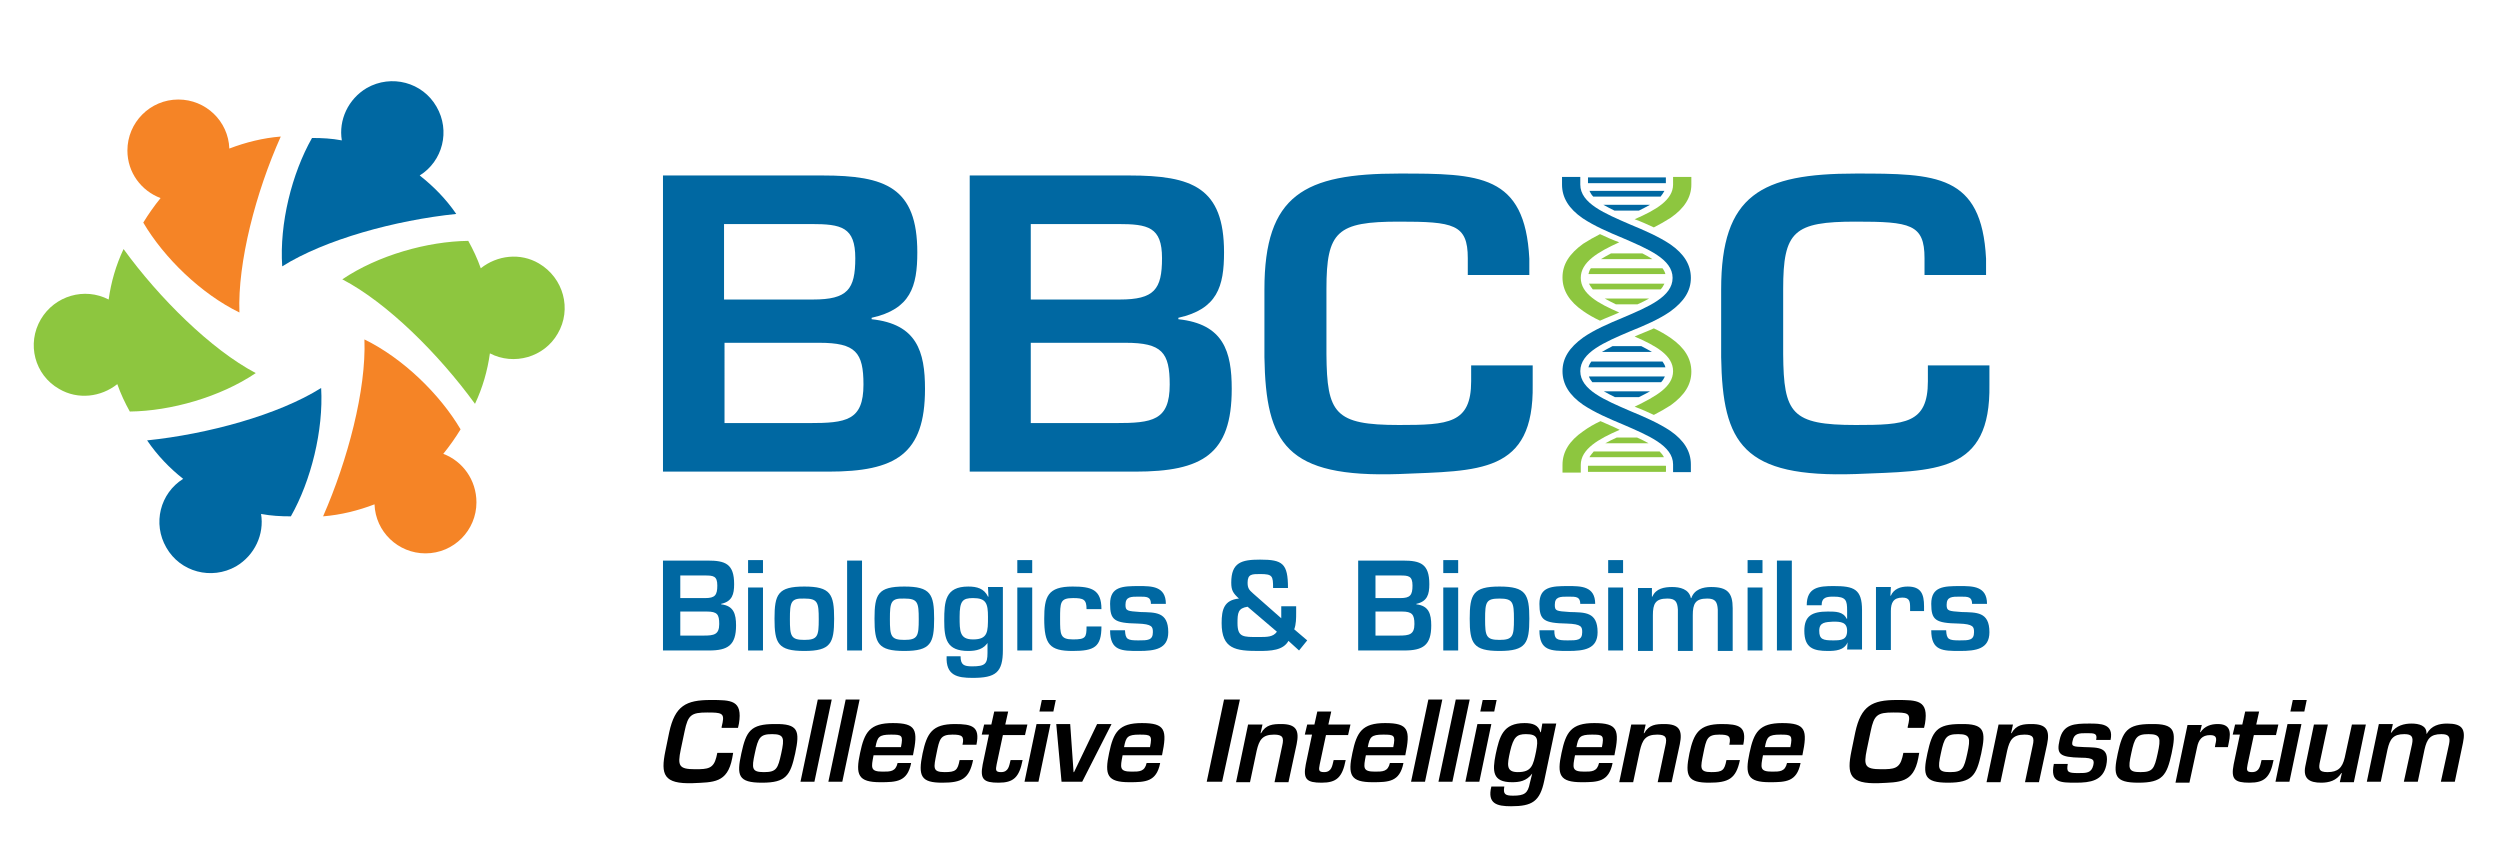
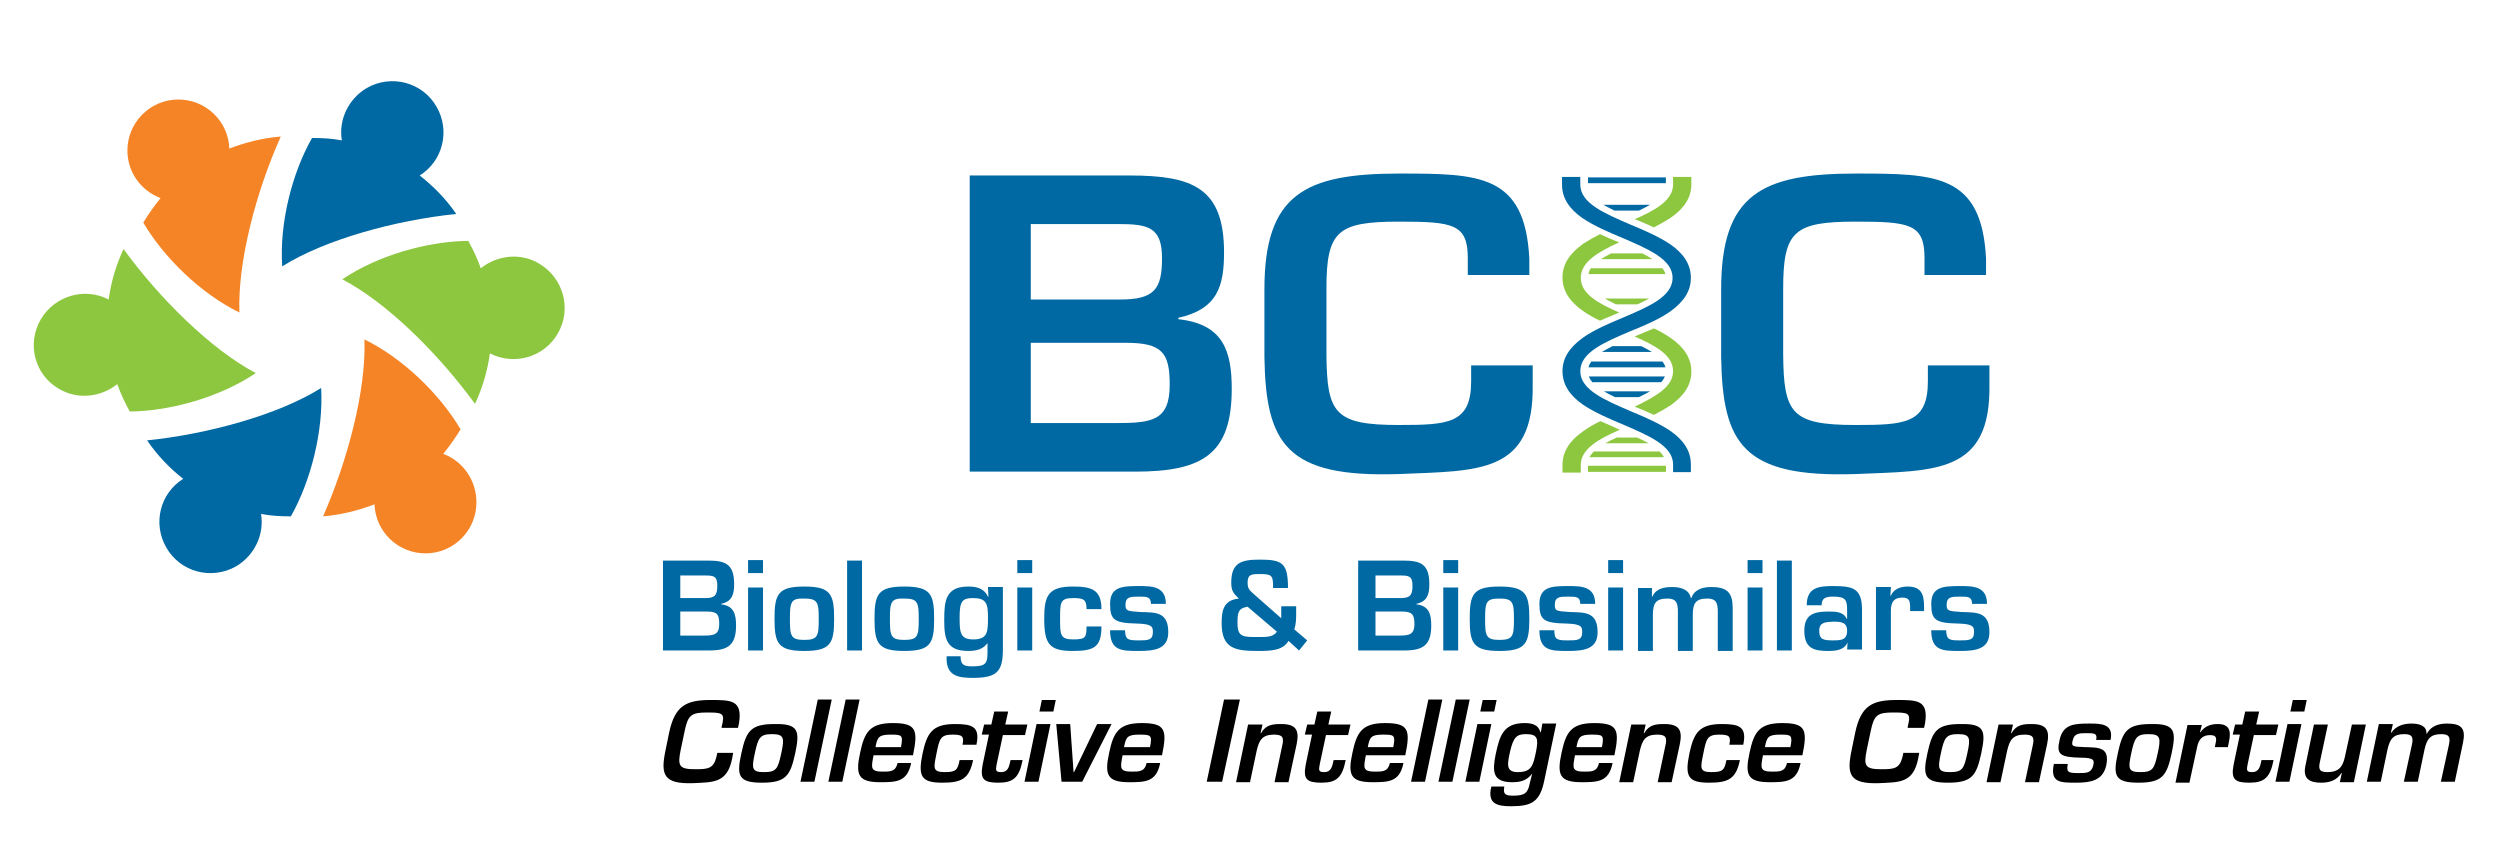
<svg xmlns="http://www.w3.org/2000/svg" version="1.1" id="Layer_1" x="0px" y="0px" viewBox="0 0 520 179" style="enable-background:new 0 0 520 179;" xml:space="preserve">
  <style type="text/css">
	.st0{fill:#0068A2;}
	.st1{fill:#8DC63F;}
	.st2{fill:#F58426;}
</style>
  <g>
    <g>
      <path class="st0" d="M346.5,38.1v-1.2h-16.2v1.2c0,0,0,0,0,0L346.5,38.1C346.5,38.1,346.5,38.1,346.5,38.1z" />
    </g>
    <g>
      <rect x="330.3" y="96.9" class="st1" width="16.2" height="1.2" />
    </g>
    <polyline class="st1" points="330.3,98.1 330.3,96.9 346.5,96.9 346.5,98.1  " />
    <path class="st1" d="M336.3,91h4.2c0.9,0.4,1.7,0.8,2.4,1.2h-9C334.6,91.8,335.4,91.4,336.3,91z" />
    <path class="st1" d="M331.5,93.9h13.7c0.4,0.4,0.7,0.8,0.9,1.2h-15.5C330.8,94.7,331.2,94.3,331.5,93.9z" />
-     <path class="st0" d="M345.4,40.9h-14c-0.4-0.4-0.6-0.8-0.8-1.2h15.6C346,40.1,345.7,40.5,345.4,40.9z" />
    <path class="st0" d="M340.9,43.8h-5.1c-0.8-0.4-1.6-0.8-2.3-1.2h9.7C342.5,43,341.7,43.4,340.9,43.8z" />
    <path class="st1" d="M335.1,52.7h6.5c0.8,0.4,1.5,0.8,2.1,1.2H333C333.6,53.5,334.4,53.1,335.1,52.7z" />
    <path class="st1" d="M330.9,55.8h14.9c0.3,0.4,0.5,0.8,0.6,1.2h-16C330.5,56.6,330.6,56.2,330.9,55.8z" />
-     <path class="st1" d="M330.5,59h15.7c-0.2,0.4-0.4,0.8-0.8,1.2h-14.1C331,59.8,330.7,59.4,330.5,59z" />
    <path class="st1" d="M333.8,62.1h9.2c-0.7,0.4-1.5,0.8-2.4,1.2h-4.5C335.3,62.9,334.5,62.5,333.8,62.1z" />
    <path class="st0" d="M343.6,73.2h-10.4c0.7-0.4,1.4-0.8,2.2-1.2h6C342.2,72.4,342.9,72.8,343.6,73.2z" />
    <path class="st0" d="M346.4,76.4h-16c0.1-0.4,0.3-0.8,0.6-1.2h14.8C346,75.5,346.3,75.9,346.4,76.4z" />
    <path class="st0" d="M345.5,79.5h-14.3c-0.3-0.4-0.6-0.8-0.7-1.2h15.8C346.1,78.7,345.9,79.1,345.5,79.5z" />
    <path class="st0" d="M340.9,82.6h-5c-0.8-0.4-1.6-0.8-2.3-1.2h9.6C342.5,81.8,341.7,82.2,340.9,82.6z" />
    <g>
      <path class="st1" d="M348,77.2c0-3.3-3.6-5.3-8-7.2c1.3-0.6,2.7-1.1,4-1.7c1.3,0.6,2.5,1.3,3.5,2c2.9,2,4.3,4.3,4.3,7    c0,2.7-1.4,4.9-4.3,7c-1.1,0.7-2.3,1.4-3.5,2c-1.3-0.6-2.6-1.2-4-1.7C344.3,82.5,348,80.5,348,77.2z" />
      <path class="st1" d="M347.5,45.3c-1.1,0.7-2.3,1.4-3.5,2c-1.3-0.6-2.6-1.2-4-1.7c4.4-1.9,8-4,8-7.2v-1.6h3.8v1.6    C351.8,41,350.4,43.3,347.5,45.3z" />
    </g>
    <path class="st0" d="M337.5,66.1c5.4-2.3,10.4-4.4,10.4-8.3c0-3.9-5.1-6-10.4-8.3c-2.9-1.2-5.9-2.5-8.3-4.1c-2.9-2-4.3-4.3-4.3-7   v-1.6h3.8v1.6c0,3.9,5.1,6,10.4,8.3c2.9,1.2,5.9,2.5,8.3,4.1c2.9,2,4.3,4.3,4.3,7c0,2.7-1.4,4.9-4.3,7c-2.3,1.6-5.3,2.9-8.3,4.1   c-5.4,2.3-10.4,4.4-10.4,8.3c0,3.9,5.1,6,10.4,8.3c2.9,1.2,5.9,2.5,8.3,4.1c2.9,2,4.3,4.3,4.3,7v1.6H348v-1.6c0-3.9-5.1-6-10.4-8.3   c-2.9-1.2-5.9-2.5-8.3-4.1c-2.9-2-4.3-4.3-4.3-7c0-2.7,1.4-4.9,4.3-7C331.6,68.6,334.6,67.3,337.5,66.1z" />
    <g>
      <path class="st1" d="M328.8,57.8c0,3.3,3.6,5.3,8,7.2c-1.3,0.6-2.7,1.1-4,1.7c-1.3-0.6-2.5-1.3-3.5-2c-2.9-2-4.3-4.3-4.3-7    c0-2.7,1.4-4.9,4.3-7c1.1-0.7,2.3-1.4,3.5-2c1.3,0.6,2.6,1.2,4,1.7C332.4,52.4,328.8,54.5,328.8,57.8z" />
    </g>
    <g>
      <path class="st1" d="M332.9,87.6c-1.3,0.6-2.5,1.3-3.6,2.1c-2.9,2-4.3,4.3-4.3,7v1.6h3.8v-1.6c0-3.3,3.7-5.4,8.1-7.3    C335.5,88.7,334.2,88.2,332.9,87.6z" />
    </g>
  </g>
  <path class="st2" d="M58.4,28.4c-3.7,0.3-7.3,1.2-10.7,2.5c-0.2-5.7-4.9-10.2-10.6-10.2c-5.9,0-10.6,4.8-10.6,10.6  c0,4.6,2.9,8.4,6.9,9.9c-1.3,1.6-2.5,3.3-3.6,5.1c4.3,7.3,12,14.8,20,18.7C49.4,54.6,53.2,40,58.4,28.4z" />
  <path class="st0" d="M87.3,36.5c4.8-3,6.4-9.3,3.5-14.3c-2.9-5.1-9.4-6.8-14.5-3.9c-3.9,2.3-5.9,6.7-5.2,10.9  c-2.1-0.4-4.1-0.5-6.2-0.5c-4.2,7.4-6.8,17.8-6.2,26.7c8.9-5.6,23.6-9.6,36.2-10.9C92.7,41.3,90.1,38.7,87.3,36.5z" />
  <path class="st1" d="M112.1,54.8c-3.9-2.3-8.7-1.7-12.1,1c-0.7-2-1.6-3.9-2.6-5.7c-8.5,0.1-18.8,3-26.2,8C80.6,63,91.3,73.7,98.8,84  c1.6-3.4,2.6-6.9,3.1-10.5c5,2.6,11.3,0.8,14.1-4.1C119,64.3,117.2,57.8,112.1,54.8z" />
  <path class="st2" d="M92.2,94.4c1.3-1.6,2.5-3.3,3.6-5.1c-4.3-7.3-12-14.8-20-18.7c0.4,10.5-3.5,25.2-8.6,36.8  c3.7-0.3,7.3-1.2,10.7-2.5c0.2,5.7,4.9,10.2,10.6,10.2c5.9,0,10.6-4.8,10.6-10.6C99.1,99.8,96.2,95.9,92.2,94.4z" />
  <path class="st0" d="M66.8,80.7c-8.9,5.6-23.6,9.6-36.2,10.9c2.1,3.1,4.7,5.8,7.5,8c-4.8,3-6.4,9.3-3.5,14.3  c2.9,5.1,9.4,6.8,14.5,3.9c3.9-2.3,5.9-6.7,5.2-10.9c2.1,0.4,4.1,0.5,6.2,0.5C64.7,100,67.3,89.5,66.8,80.7z" />
  <path class="st1" d="M53.2,77.6C43.9,72.7,33.1,62,25.7,51.8c-1.6,3.4-2.6,6.9-3.1,10.5c-5-2.6-11.2-0.8-14.1,4.1  C5.5,71.5,7.2,78,12.3,80.9c3.9,2.3,8.7,1.7,12.1-1c0.7,2,1.6,3.9,2.6,5.7C35.5,85.5,45.8,82.6,53.2,77.6z" />
  <g>
    <g>
      <path class="st0" d="M137.9,135.3v-18.7h9.3c3.7,0,5.5,0.7,5.5,4.9c0,2.1-0.4,3.6-2.7,4.1v0.1c2.6,0.3,3.1,2,3.1,4.4    c0,4.1-1.7,5.2-5.6,5.2H137.9z M141.5,124.4h5.2c2,0,2.5-0.6,2.5-2.6c0-2-0.8-2.1-2.6-2.1h-5.1V124.4z M141.5,132.2h4.9    c2.1,0,3.2-0.2,3.2-2.4c0-2-0.4-2.6-2.6-2.6h-5.5V132.2z" />
      <path class="st0" d="M158.7,119.2h-3.1v-2.7h3.1V119.2z M158.7,135.3h-3.1v-13.1h3.1V135.3z" />
      <path class="st0" d="M173.5,128.7c0,5.1-0.7,6.7-6.2,6.7c-5.5,0-6.2-1.6-6.2-6.7c0-5.1,0.7-6.7,6.2-6.7    C172.8,122,173.5,123.6,173.5,128.7z M164.3,128.8c0,3.5,0.2,4.3,3,4.3c2.8,0,3-0.8,3-4.3c0-3.5-0.2-4.3-3-4.3    C164.5,124.4,164.3,125.2,164.3,128.8z" />
      <path class="st0" d="M179.3,135.3h-3.1v-18.7h3.1V135.3z" />
      <path class="st0" d="M194.3,128.7c0,5.1-0.7,6.7-6.2,6.7c-5.5,0-6.2-1.6-6.2-6.7c0-5.1,0.7-6.7,6.2-6.7    C193.6,122,194.3,123.6,194.3,128.7z M185.1,128.8c0,3.5,0.2,4.3,3,4.3c2.8,0,3-0.8,3-4.3c0-3.5-0.2-4.3-3-4.3    C185.3,124.4,185.1,125.2,185.1,128.8z" />
      <path class="st0" d="M205.6,133.4L205.6,133.4c-0.9,1.7-2.6,2-4.2,2c-4.5,0-5-2.5-5-6.3c0-4,0.2-7.1,5-7.1c1.8,0,3.3,0.4,4.1,2.1    h0.1l-0.1-2h3.1v13.1c0,4.7-1.5,5.8-6.3,5.8c-3.2,0-5.6-0.5-5.4-4.5h2.9c0,1.8,0.7,2.1,2.4,2.1c2.7,0,3.2-0.5,3.2-2.8V133.4z     M199.6,128.3c0,3,0,4.7,2.8,4.7c3.1,0,3.1-1.6,3.1-4.7c0-2.8-0.4-3.9-3.1-3.9C200.2,124.4,199.6,125,199.6,128.3z" />
      <path class="st0" d="M214.7,119.2h-3.1v-2.7h3.1V119.2z M214.7,135.3h-3.1v-13.1h3.1V135.3z" />
      <path class="st0" d="M229.1,130.3c0,4.3-1.5,5.1-6,5.1c-4.8,0-5.9-1.4-5.9-6.7c0-4.6,0.7-6.7,5.9-6.7c3.9,0,6,0.6,6,4.7H226    c0-2-0.6-2.3-2.8-2.3c-2.7,0-2.7,0.9-2.7,4.3c0,3.3,0,4.3,2.7,4.3c2.6,0,2.8-0.4,2.8-2.7H229.1z" />
      <path class="st0" d="M239.4,125.7c0-1.6-0.8-1.6-2.5-1.6c-1.7,0-2.8,0-2.8,1.7c0,1.3,0.4,1.3,3.1,1.5c3.1,0.1,5.8-0.1,5.8,4.2    c0,3.5-2.8,3.9-6.1,3.9c-3.6,0-6,0-6-4.3h3.1c0.1,1.9,0.5,2.1,2.8,2.1c1.9,0,3,0,3-1.7c0-1.1-0.1-1.7-3.2-1.8    c-4.8-0.1-5.7-0.7-5.7-4.1c0-3.6,2.6-3.7,6-3.7c2.6,0,5.6,0,5.6,3.7H239.4z" />
      <path class="st0" d="M268,133.3c-1.1,2-3.7,2.1-6.2,2.1c-4.8,0-7.7-0.4-7.7-5.8c0-2.8,0.5-4.8,3.6-5.1c-1.2-1.1-1.6-1.7-1.6-3.3    c0-4.2,2.1-4.8,6-4.8c4.7,0,5.8,0.8,5.8,5.9h-3.1c0-2.5-0.1-2.9-2.7-2.9c-1.7,0-2.6,0-2.6,1.8c0,1.1,0.3,1.5,1.1,2.2l5.9,5.2v-2.5    h3.1v1.3c0,1.2,0,2.4-0.4,3.5l2.7,2.3l-1.7,2.1L268,133.3z M259.5,126.2c-2,0.3-2.1,1.3-2.1,3.4c0,3,1.2,2.9,4.4,2.9    c1.8,0,3,0,3.8-1.1L259.5,126.2z" />
      <path class="st0" d="M282.5,135.3v-18.7h9.3c3.7,0,5.5,0.7,5.5,4.9c0,2.1-0.4,3.6-2.7,4.1v0.1c2.6,0.3,3.1,2,3.1,4.4    c0,4.1-1.7,5.2-5.6,5.2H282.5z M286.1,124.4h5.2c2,0,2.5-0.6,2.5-2.6c0-2-0.8-2.1-2.6-2.1h-5.1V124.4z M286.1,132.2h4.9    c2.1,0,3.2-0.2,3.2-2.4c0-2-0.5-2.6-2.6-2.6h-5.5V132.2z" />
-       <path class="st0" d="M303.3,119.2h-3.1v-2.7h3.1V119.2z M303.3,135.3h-3.1v-13.1h3.1V135.3z" />
+       <path class="st0" d="M303.3,119.2h-3.1v-2.7h3.1V119.2z M303.3,135.3h-3.1v-13.1h3.1z" />
      <path class="st0" d="M318.1,128.7c0,5.1-0.7,6.7-6.2,6.7s-6.2-1.6-6.2-6.7c0-5.1,0.7-6.7,6.2-6.7S318.1,123.6,318.1,128.7z     M308.9,128.8c0,3.5,0.2,4.3,3,4.3s3-0.8,3-4.3c0-3.5-0.2-4.3-3-4.3S308.9,125.2,308.9,128.8z" />
      <path class="st0" d="M328.7,125.7c0-1.6-0.8-1.6-2.5-1.6c-1.7,0-2.8,0-2.8,1.7c0,1.3,0.3,1.3,3.1,1.5c3.1,0.1,5.8-0.1,5.8,4.2    c0,3.5-2.8,3.9-6.1,3.9c-3.6,0-6,0-6-4.3h3.1c0,1.9,0.5,2.1,2.8,2.1c1.9,0,3,0,3-1.7c0-1.1-0.1-1.7-3.2-1.8    c-4.8-0.1-5.7-0.7-5.7-4.1c0-3.6,2.6-3.7,6-3.7c2.6,0,5.6,0,5.6,3.7H328.7z" />
      <path class="st0" d="M337.6,119.2h-3.1v-2.7h3.1V119.2z M337.6,135.3h-3.1v-13.1h3.1V135.3z" />
      <path class="st0" d="M343.6,122.2v1.9h0.1c0.7-1.7,2.5-2,4.1-2c1.6,0,3.5,0.4,3.9,2.3h0.1c0.6-1.8,2.4-2.3,4.1-2.3    c3.4,0,4.5,1.2,4.5,4.4v8.9h-3.1v-8.6c-0.1-1.6-0.5-2.3-2.2-2.3c-2.5,0-3,1.1-3,3.5v7.4h-3.1v-8.6c-0.1-1.6-0.5-2.3-2.2-2.3    c-2.5,0-3,1.1-3,3.5v7.4h-3.1v-13.1H343.6z" />
      <path class="st0" d="M366.6,119.2h-3.1v-2.7h3.1V119.2z M366.6,135.3h-3.1v-13.1h3.1V135.3z" />
      <path class="st0" d="M372.7,135.3h-3.1v-18.7h3.1V135.3z" />
      <path class="st0" d="M384.3,133.6L384.3,133.6c-0.7,1.7-2.6,1.8-4.1,1.8c-3,0-4.9-0.6-4.9-4.2c0-3.1,1.6-4,4.9-4    c1.6,0,3.2,0,3.9,1.5h0.1V127c0-2.1-0.2-2.9-2.8-2.9c-1.4,0-2.5,0.1-2.5,1.8h-3.1c0-3.8,2.6-4,5.6-4c4.2,0,5.9,0.6,5.9,5v8.2h-3.1    L384.3,133.6z M378.4,131.2c0,1.8,0.8,2,2.9,2c1.7,0,2.9-0.1,2.9-2c0-1.8-1.3-1.9-2.9-1.9C379.7,129.4,378.4,129.4,378.4,131.2z" />
      <path class="st0" d="M393.3,122.2l-0.1,1.7h0.1c0.6-1.4,2-1.9,3.5-1.9c2.8,0,3.4,1.6,3.4,4.1v1h-2.9v-0.7c0-1.3-0.1-2.1-1.6-2.1    c-1.9,0-2.4,1.1-2.4,2.8v8.1h-3.1v-13.1H393.3z" />
      <path class="st0" d="M410.2,125.7c0-1.6-0.8-1.6-2.5-1.6c-1.7,0-2.8,0-2.8,1.7c0,1.3,0.4,1.3,3.1,1.5c3.1,0.1,5.8-0.1,5.8,4.2    c0,3.5-2.8,3.9-6.1,3.9c-3.6,0-6,0-6-4.3h3.1c0.1,1.9,0.5,2.1,2.8,2.1c1.9,0,3,0,3-1.7c0-1.1-0.1-1.7-3.2-1.8    c-4.8-0.1-5.7-0.7-5.7-4.1c0-3.6,2.6-3.7,6-3.7c2.6,0,5.6,0,5.6,3.7H410.2z" />
    </g>
    <g>
      <path d="M150.1,151.2l0.2-0.9c0.4-2-0.3-2.1-3.2-2.1c-3.3,0-4,0.5-4.7,3.9l-0.8,3.8c-0.7,3.4-0.4,4.1,3,4.1c2.6,0,3.8-0.1,4.4-2.5    l0.2-0.9h3.3l-0.2,1.1c-1,5.2-3.9,5-8.2,5.2c-6.1,0.2-6.7-1.8-5.7-6.7l0.8-3.9c1.2-5.5,3.5-6.7,8.6-6.7c4.3,0,6.7,0,5.9,4.9    l-0.2,0.9H150.1z" />
      <path d="M165.4,156.7c-1,4.6-1.9,6.1-6.9,6.1c-5,0-5.3-1.5-4.3-6.1c1-4.6,1.9-6.1,6.9-6.1C166.1,150.5,166.4,152,165.4,156.7z     M157,156.7c-0.7,3.2-0.6,3.9,1.9,3.9c2.6,0,2.9-0.7,3.6-3.9c0.7-3.2,0.6-4-1.9-4C158.1,152.7,157.7,153.4,157,156.7z" />
      <path d="M169.4,162.6h-2.9l3.6-17.1h2.9L169.4,162.6z" />
      <path d="M175.2,162.6h-2.9l3.6-17.1h2.9L175.2,162.6z" />
      <path d="M189.5,158.8c-0.8,3.8-3,3.9-6.4,3.9c-4.6,0-5.2-1.5-4.2-6.1c0.9-4.3,2-6.2,6.8-6.2c4.9,0,5.3,1.4,4.2,6.7h-8.2    c-0.5,2.6-0.7,3.4,1.9,3.4c1.6,0,2.7,0,3.1-1.8H189.5z M187.4,155.4c0.5-2.5,0.2-2.6-2.1-2.6c-2.5,0-2.8,0.5-3.2,2.6H187.4z" />
      <path d="M202.4,158.1c-0.8,3.9-2.4,4.7-6.4,4.7c-4.4,0-5.1-1.3-4.1-6.1c0.9-4.2,2-6.1,6.7-6.1c3.6,0,5.3,0.5,4.5,4.3h-2.9    c0.4-1.8-0.1-2.1-2.1-2.1c-2.5,0-2.7,0.9-3.3,3.9c-0.6,3-0.9,3.9,1.7,3.9c2.3,0,2.7-0.4,3.1-2.5H202.4z" />
      <path d="M204.7,150.7h1.5l0.6-2.7h2.9l-0.6,2.7h4.6l-0.5,2.2h-4.6l-1.3,6.1c-0.2,1.1-0.3,1.6,0.9,1.6c1.6,0,1.7-1.3,2-2.5h2.5    c-0.7,3.6-1.9,4.7-5,4.7c-3.1,0-3.9-0.7-3.3-3.8l1.3-6.2h-1.5L204.7,150.7z" />
      <path d="M216,162.6h-2.9l2.5-12h2.9L216,162.6z M219.1,148h-2.9l0.5-2.4h2.9L219.1,148z" />
      <path d="M225.1,162.6h-4.3l-1.1-12h2.9l0.7,10h0.1l4.8-10h3L225.1,162.6z" />
      <path d="M241.3,158.8c-0.8,3.8-3,3.9-6.4,3.9c-4.6,0-5.2-1.5-4.2-6.1c0.9-4.3,2-6.2,6.8-6.2c4.9,0,5.3,1.4,4.2,6.7h-8.2    c-0.5,2.6-0.7,3.4,1.9,3.4c1.6,0,2.7,0,3.1-1.8H241.3z M239.2,155.4c0.5-2.5,0.2-2.6-2.2-2.6c-2.5,0-2.8,0.5-3.2,2.6H239.2z" />
      <path d="M254.2,162.6H251l3.6-17.1h3.3L254.2,162.6z" />
      <path d="M262.6,150.7l-0.4,1.8h0.1c1-1.8,2.5-1.9,4.2-1.9c3.1,0,3.8,1.3,3.2,4.2l-1.7,7.9h-2.9l1.6-7.6c0.4-1.7,0.1-2.3-1.7-2.3    c-2.5,0-3.1,1.2-3.6,3.3l-1.4,6.6h-2.9l2.5-12H262.6z" />
      <path d="M271.9,150.7h1.5l0.6-2.7h2.9l-0.6,2.7h4.6l-0.5,2.2h-4.6l-1.3,6.1c-0.2,1.1-0.3,1.6,0.9,1.6c1.6,0,1.7-1.3,2-2.5h2.5    c-0.7,3.6-1.9,4.7-5,4.7c-3.1,0-3.9-0.7-3.3-3.8l1.3-6.2h-1.5L271.9,150.7z" />
      <path d="M291.9,158.8c-0.8,3.8-3,3.9-6.4,3.9c-4.6,0-5.2-1.5-4.2-6.1c0.9-4.3,2-6.2,6.8-6.2c4.9,0,5.3,1.4,4.2,6.7h-8.2    c-0.5,2.6-0.7,3.4,1.9,3.4c1.6,0,2.7,0,3.1-1.8H291.9z M289.8,155.4c0.5-2.5,0.2-2.6-2.1-2.6c-2.5,0-2.8,0.5-3.2,2.6H289.8z" />
      <path d="M296.4,162.6h-2.9l3.6-17.1h2.9L296.4,162.6z" />
      <path d="M302.1,162.6h-2.9l3.6-17.1h2.9L302.1,162.6z" />
      <path d="M307.7,162.6h-2.9l2.5-12h2.9L307.7,162.6z M310.8,148h-2.9l0.5-2.4h2.9L310.8,148z" />
      <path d="M318.7,160.9L318.7,160.9c-1.2,1.6-2.7,1.8-4.2,1.8c-4.1,0-4.1-2.3-3.4-5.8c0.8-3.7,1.5-6.5,6-6.5c1.7,0,2.9,0.4,3.3,1.9    h0.1l0.3-1.8h2.9l-2.5,11.9c-0.9,4.3-2.5,5.3-6.9,5.3c-2.9,0-5-0.5-4.1-4.1h2.7c-0.3,1.6,0.2,1.9,1.8,1.9c2.4,0,3.1-0.5,3.5-2.6    L318.7,160.9z M314.1,156.3c-0.6,2.7-0.9,4.3,1.6,4.3c2.9,0,3.2-1.4,3.8-4.3c0.5-2.6,0.4-3.6-2.1-3.6    C315.5,152.7,314.8,153.3,314.1,156.3z" />
      <path d="M335.4,158.8c-0.8,3.8-3,3.9-6.4,3.9c-4.6,0-5.2-1.5-4.2-6.1c0.9-4.3,2-6.2,6.8-6.2c4.9,0,5.3,1.4,4.2,6.7h-8.2    c-0.5,2.6-0.7,3.4,1.9,3.4c1.6,0,2.7,0,3.1-1.8H335.4z M333.2,155.4c0.5-2.5,0.2-2.6-2.1-2.6c-2.5,0-2.8,0.5-3.2,2.6H333.2z" />
      <path d="M342.3,150.7l-0.4,1.8h0.1c1-1.8,2.5-1.9,4.2-1.9c3.1,0,3.8,1.3,3.2,4.2l-1.7,7.9h-2.9l1.6-7.6c0.4-1.7,0.1-2.3-1.7-2.3    c-2.5,0-3.1,1.2-3.6,3.3l-1.4,6.6h-2.9l2.5-12H342.3z" />
      <path d="M361.9,158.1c-0.8,3.9-2.4,4.7-6.4,4.7c-4.4,0-5.1-1.3-4.1-6.1c0.9-4.2,2-6.1,6.7-6.1c3.6,0,5.3,0.5,4.5,4.3h-2.9    c0.4-1.8-0.1-2.1-2.1-2.1c-2.5,0-2.7,0.9-3.3,3.9c-0.6,3-0.9,3.9,1.7,3.9c2.3,0,2.7-0.4,3.1-2.5H361.9z" />
      <path d="M374.5,158.8c-0.8,3.8-3,3.9-6.4,3.9c-4.6,0-5.2-1.5-4.2-6.1c0.9-4.3,2-6.2,6.8-6.2c4.9,0,5.3,1.4,4.2,6.7h-8.2    c-0.5,2.6-0.7,3.4,1.9,3.4c1.6,0,2.7,0,3.1-1.8H374.5z M372.4,155.4c0.5-2.5,0.2-2.6-2.1-2.6c-2.5,0-2.8,0.5-3.2,2.6H372.4z" />
      <path d="M396.8,151.2l0.2-0.9c0.4-2-0.3-2.1-3.2-2.1c-3.3,0-4,0.5-4.7,3.9l-0.8,3.8c-0.7,3.4-0.4,4.1,3,4.1c2.6,0,3.8-0.1,4.4-2.5    l0.2-0.9h3.3l-0.2,1.1c-1,5.2-3.9,5-8.2,5.2c-6.1,0.2-6.7-1.8-5.7-6.7l0.8-3.9c1.2-5.5,3.5-6.7,8.6-6.7c4.3,0,6.7,0,5.9,4.9    l-0.2,0.9H396.8z" />
      <path d="M412.1,156.7c-1,4.6-1.9,6.1-6.9,6.1c-5,0-5.3-1.5-4.3-6.1c1-4.6,1.9-6.1,6.9-6.1C412.8,150.5,413.1,152,412.1,156.7z     M403.7,156.7c-0.7,3.2-0.6,3.9,1.9,3.9c2.6,0,2.9-0.7,3.6-3.9c0.7-3.2,0.6-4-1.9-4S404.4,153.4,403.7,156.7z" />
      <path d="M418.7,150.7l-0.4,1.8h0.1c1-1.8,2.5-1.9,4.2-1.9c3.1,0,3.8,1.3,3.2,4.2l-1.7,7.9h-2.9l1.6-7.6c0.4-1.7,0.1-2.3-1.7-2.3    c-2.5,0-3.1,1.2-3.6,3.3l-1.4,6.6h-2.9l2.5-12H418.7z" />
      <path d="M436,153.9c0.3-1.4-0.4-1.4-2-1.4c-1.5,0-2.6,0-2.9,1.6c-0.3,1.2,0.1,1.2,2.5,1.3c2.8,0.1,5.3-0.1,4.5,3.8    c-0.7,3.2-3.3,3.6-6.3,3.6c-3.3,0-5.4,0-4.6-3.9h2.9c-0.3,1.7,0,1.9,2.2,1.9c1.7,0,2.7,0,3.1-1.6c0.2-1,0.3-1.6-2.6-1.6    c-4.4-0.1-5.1-0.7-4.4-3.7c0.7-3.3,3.1-3.4,6.2-3.4c2.3,0,5.1,0,4.4,3.4H436z" />
      <path d="M451.7,156.7c-1,4.6-1.9,6.1-6.9,6.1c-5,0-5.3-1.5-4.3-6.1c1-4.6,1.9-6.1,6.9-6.1C452.4,150.5,452.7,152,451.7,156.7z     M443.3,156.7c-0.7,3.2-0.6,3.9,1.9,3.9c2.6,0,2.9-0.7,3.6-3.9c0.7-3.2,0.6-4-1.9-4C444.4,152.7,444,153.4,443.3,156.7z" />
      <path d="M458,150.7l-0.4,1.6h0.1c0.9-1.3,2.2-1.7,3.6-1.7c2.5,0,2.8,1.5,2.3,3.8l-0.2,1h-2.7l0.1-0.6c0.3-1.2,0.3-1.9-1.1-1.9    c-1.7,0-2.4,1-2.7,2.5l-1.6,7.4h-2.9l2.5-12H458z" />
      <path d="M464.9,150.7h1.5l0.6-2.7h2.9l-0.6,2.7h4.6l-0.5,2.2h-4.6l-1.3,6.1c-0.2,1.1-0.3,1.6,0.9,1.6c1.6,0,1.7-1.3,2-2.5h2.5    c-0.7,3.6-1.9,4.7-5,4.7c-3.1,0-3.9-0.7-3.3-3.8l1.3-6.2h-1.5L464.9,150.7z" />
      <path d="M476.2,162.6h-2.9l2.5-12h2.9L476.2,162.6z M479.3,148h-2.9l0.5-2.4h2.9L479.3,148z" />
      <path d="M486.7,162.6l0.4-1.8H487c-1,1.6-2.6,2-4.2,2c-2.4,0-3.8-0.8-3.3-3.4l1.8-8.7h2.9l-1.6,7.5c-0.4,1.7-0.3,2.4,1.5,2.4    c2.2,0,3.1-0.9,3.6-3l1.5-6.9h2.9l-2.5,12H486.7z" />
      <path d="M497.7,150.7l-0.4,1.7h0.1c1-1.5,2.7-1.9,4.2-1.9c1.5,0,3.2,0.4,3.1,2.1h0.1c0.9-1.7,2.6-2.1,4.2-2.1c3.1,0,3.9,1.1,3.3,4    l-1.7,8.1h-2.9l1.7-7.8c0.3-1.5,0-2.1-1.6-2.1c-2.3,0-3,1-3.5,3.2l-1.4,6.7H500l1.7-7.8c0.3-1.5,0-2.1-1.6-2.1c-2.3,0-3,1-3.5,3.2    l-1.4,6.7h-2.9l2.5-12H497.7z" />
    </g>
  </g>
  <g>
-     <path class="st0" d="M137.9,98.1V36.5h33.2c13.1,0,19.7,2.5,19.7,16c0,7.1-1.4,11.8-9.5,13.6v0.3c9.4,1,11.1,6.7,11.1,14.5   c0,13.6-6.1,17.2-20.1,17.2H137.9z M150.7,62.3h18.4c7.2,0,8.8-2.1,8.8-8.6s-2.9-7.1-9.2-7.1h-18.1V62.3z M150.7,88h17.6   c7.7,0,11.3-0.5,11.3-8c0-6.7-1.6-8.7-9.2-8.7h-19.7V88z" />
    <path class="st0" d="M201.7,98.1V36.5h33.2c13.1,0,19.7,2.5,19.7,16c0,7.1-1.4,11.8-9.5,13.6v0.3c9.4,1,11.1,6.7,11.1,14.5   c0,13.6-6.1,17.2-20.1,17.2H201.7z M214.5,62.3h18.4c7.2,0,8.8-2.1,8.8-8.6s-2.9-7.1-9.2-7.1h-18.1V62.3z M214.5,88H232   c7.7,0,11.3-0.5,11.3-8c0-6.7-1.6-8.7-9.2-8.7h-19.7V88z" />
    <path class="st0" d="M305.3,57.1v-3.4c0-7.1-3-7.6-14.3-7.6c-12.9,0-15.1,2-15.1,14v13.6c0.1,12.3,1.7,14.7,15.1,14.7   c10.3,0,15-0.3,15-9.1V76h12.8v4c0.3,18.6-11.2,17.9-27.8,18.6c-23.5,0.8-27.7-6.3-28-24.3V60.2c0-19.7,8.3-24.1,28-24.1   c16.7,0,26.2,0.1,27.1,17.7v3.4H305.3z" />
    <path class="st0" d="M400.3,57.1v-3.4c0-7.1-3-7.6-14.3-7.6c-12.9,0-15.1,2-15.1,14v13.6c0.1,12.3,1.7,14.7,15.1,14.7   c10.3,0,15-0.3,15-9.1V76h12.8v4c0.3,18.6-11.2,17.9-27.8,18.6c-23.5,0.8-27.7-6.3-28-24.3V60.2c0-19.7,8.3-24.1,28-24.1   c16.7,0,26.2,0.1,27.1,17.7v3.4H400.3z" />
  </g>
</svg>